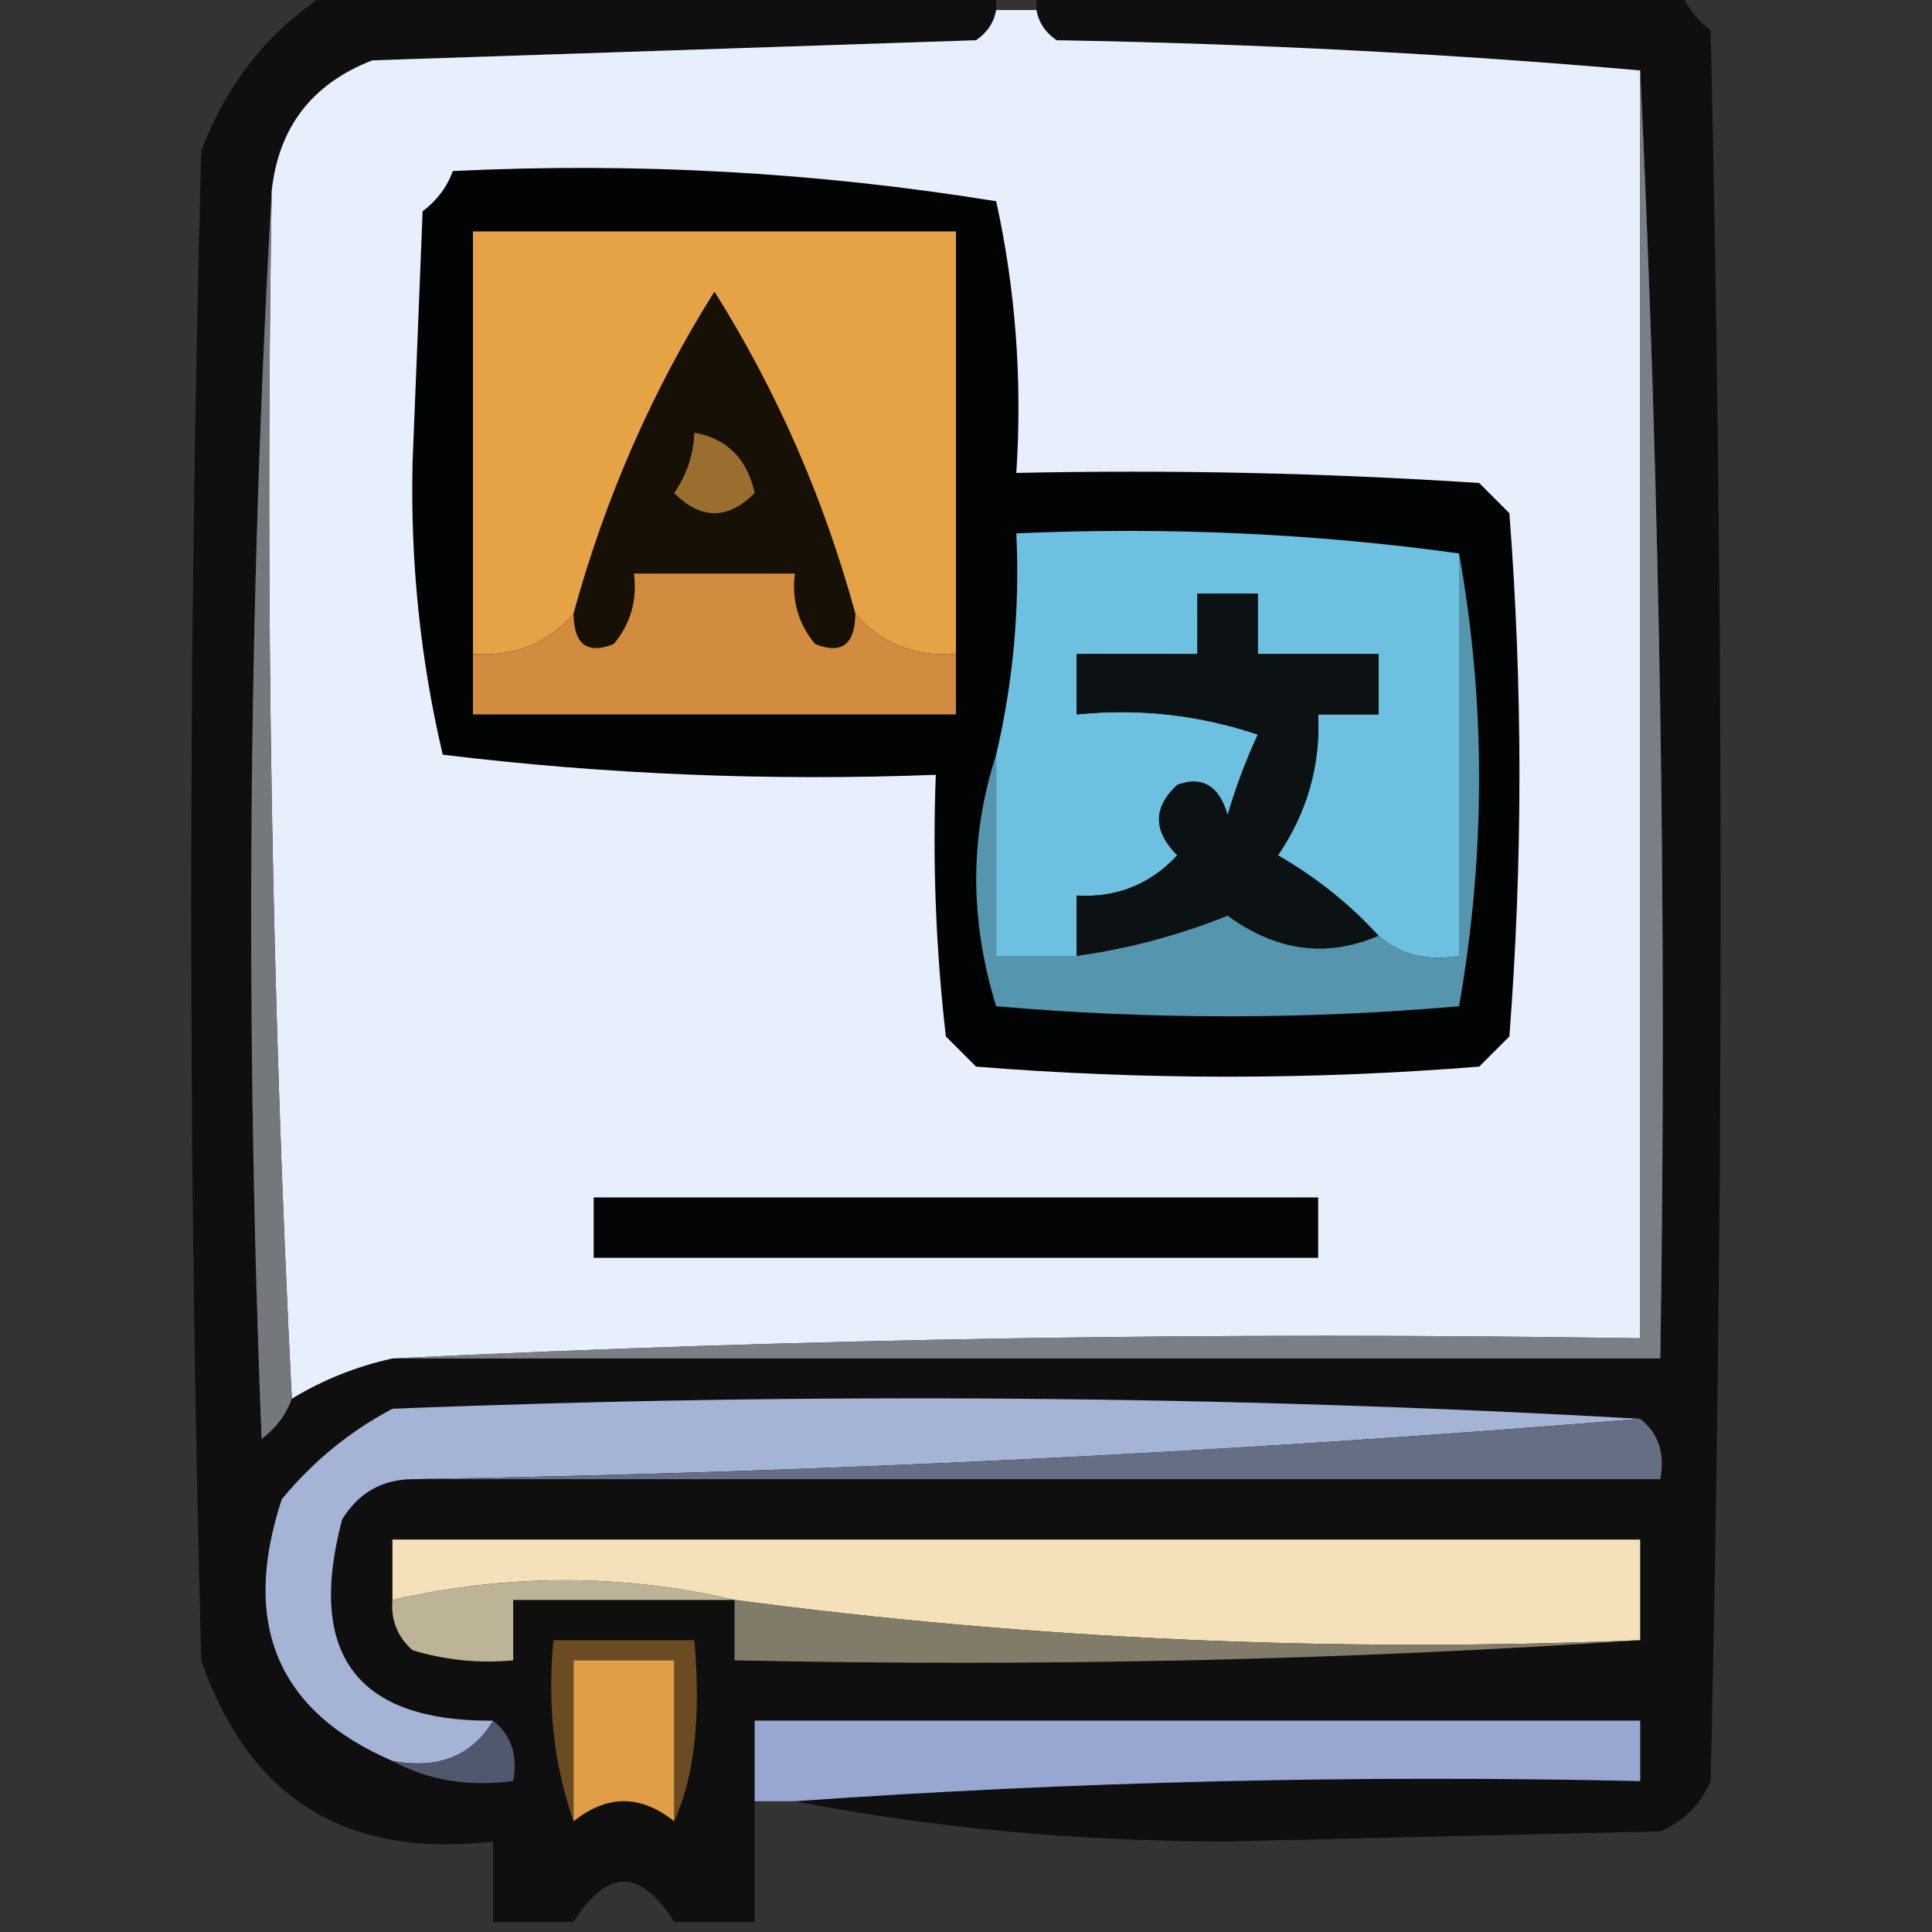
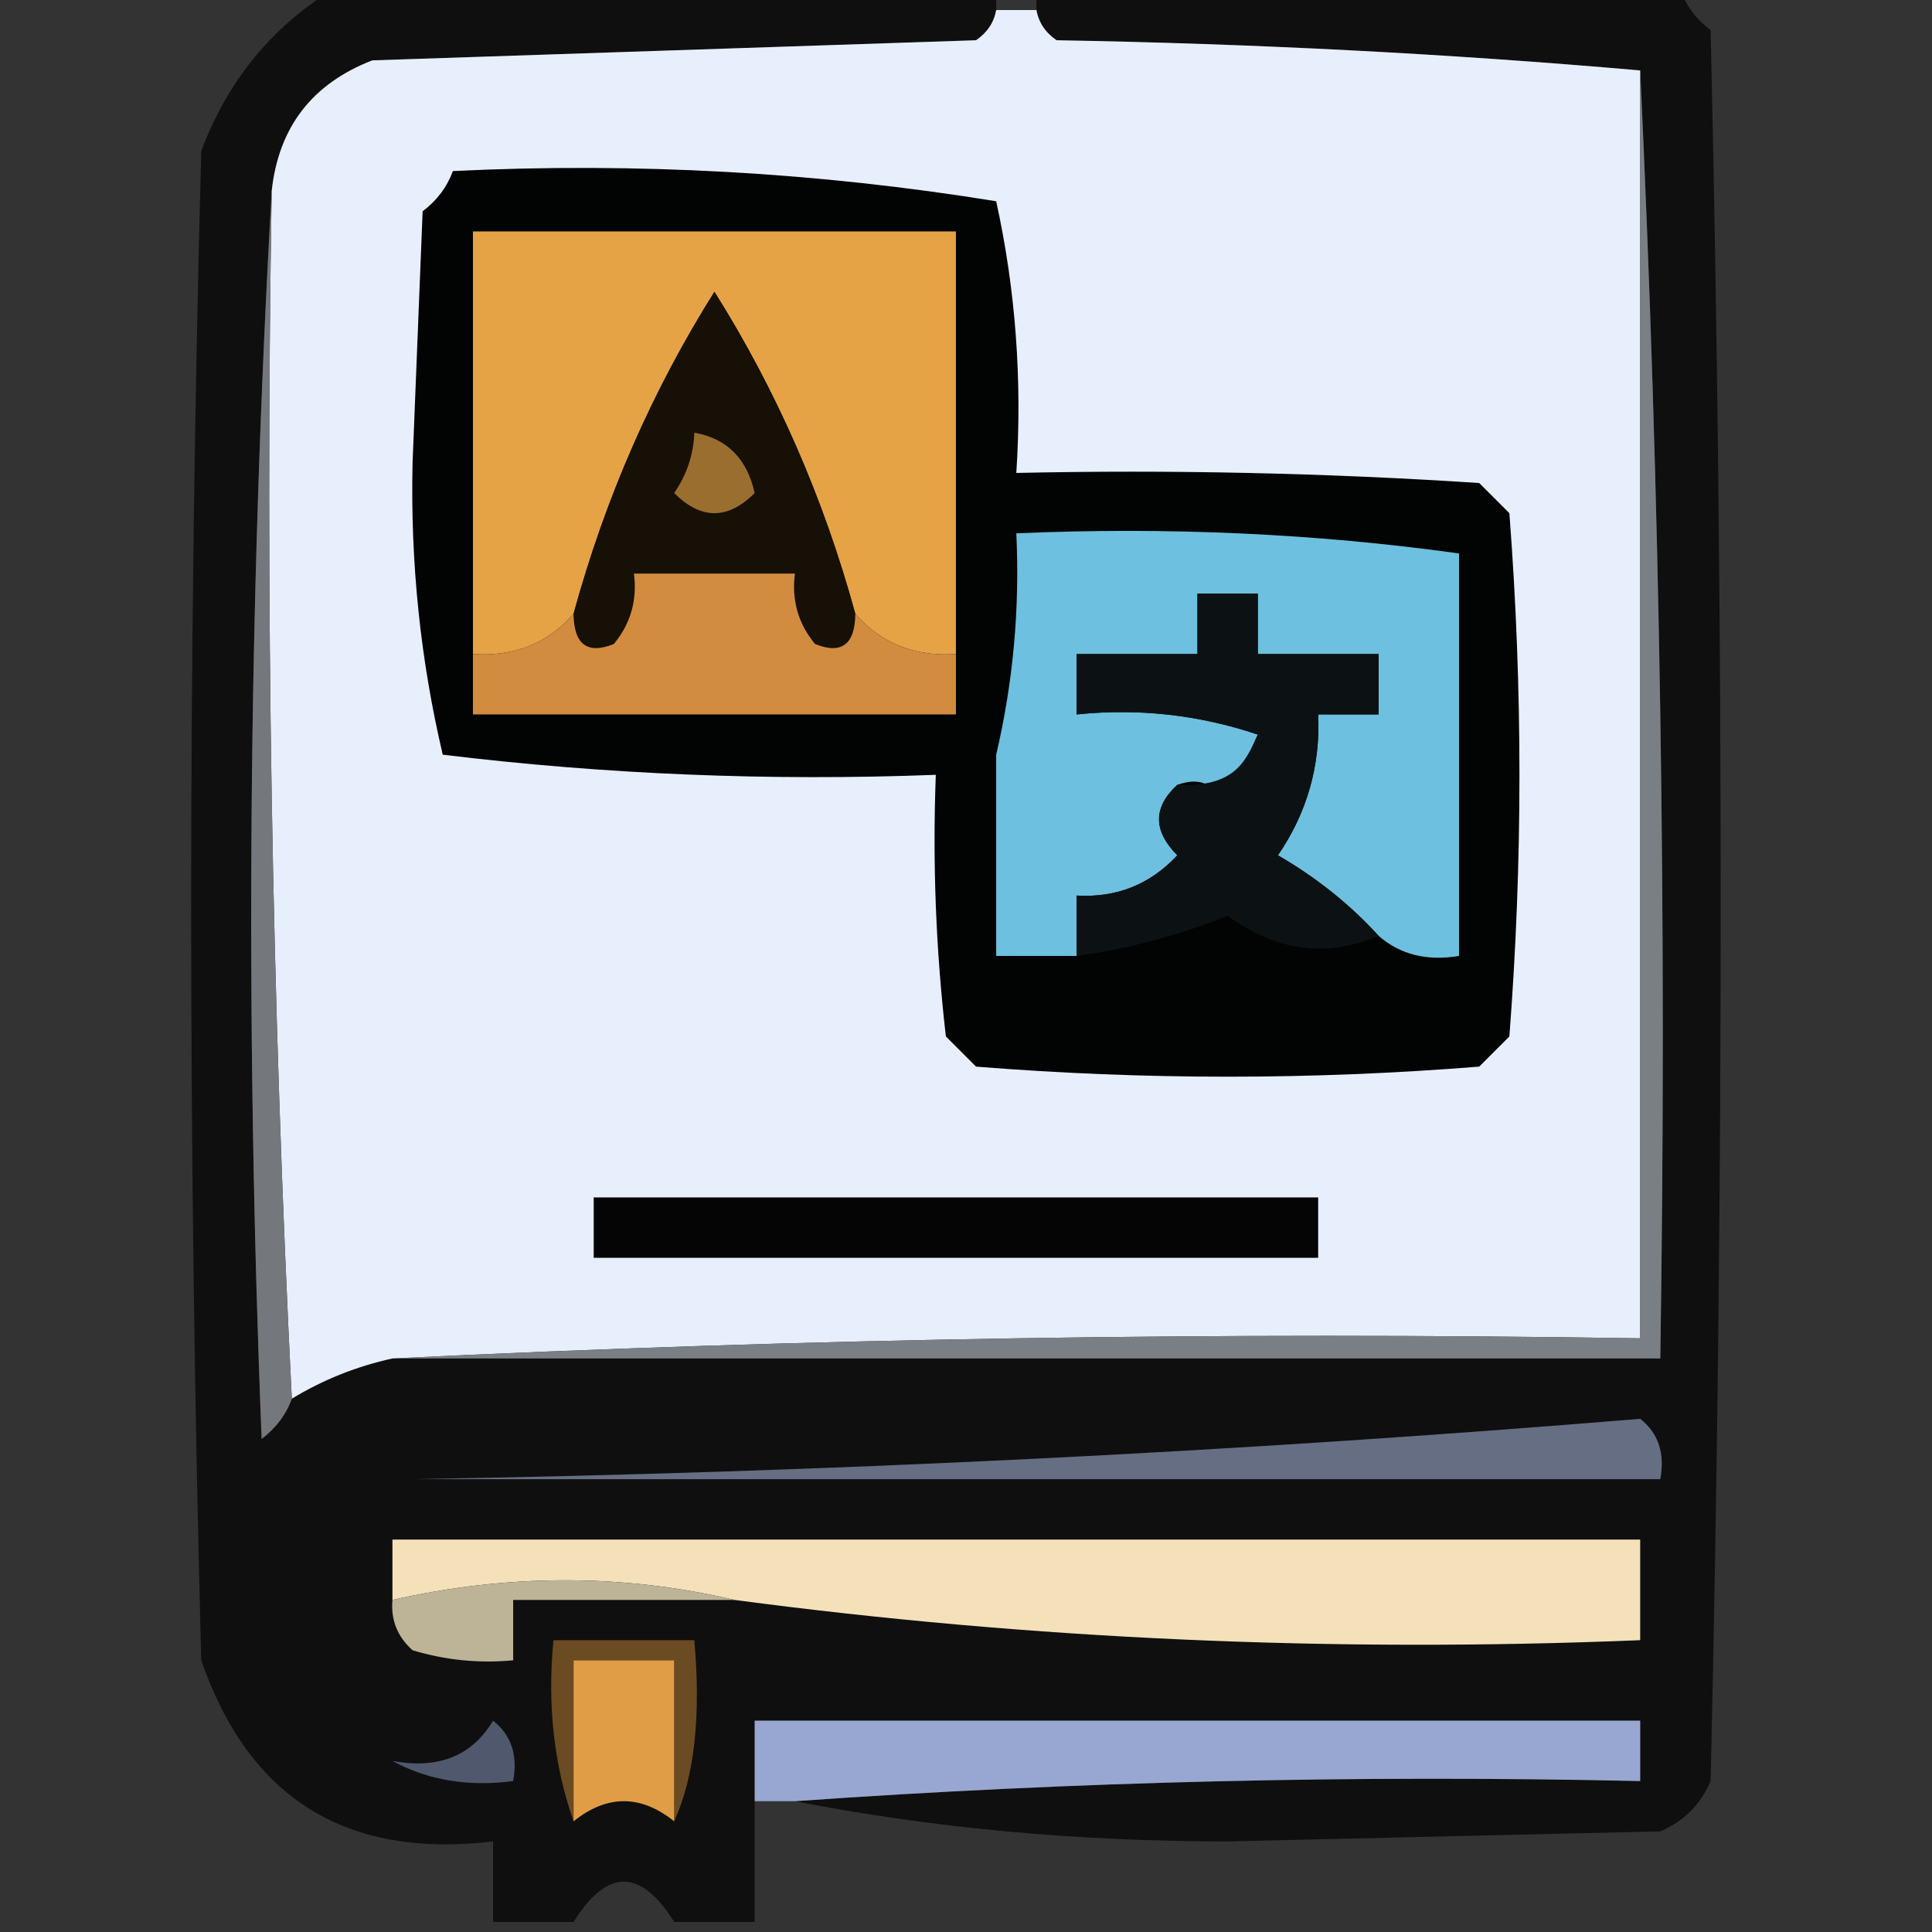
<svg xmlns="http://www.w3.org/2000/svg" version="1.1" width="96px" height="96px" style="shape-rendering:geometricPrecision; text-rendering:geometricPrecision; image-rendering:optimizeQuality; fill-rule:evenodd; clip-rule:evenodd">
  <rect width="100%" height="100%" fill="#333333" stroke="none" />
  <g>
    <path style="opacity:0.902" fill="#0c0c0c" d="M 16.5,-0.5 C 27.5,-0.5 38.5,-0.5 49.5,-0.5C 49.5,-0.167 49.5,0.167 49.5,0.5C 49.389,1.117 49.056,1.617 48.5,2C 38.5,2.333 28.5,2.667 18.5,3C 15.507,4.159 13.84,6.325 13.5,9.5C 12.337,29.996 12.171,50.663 13,71.5C 13.717,70.956 14.217,70.289 14.5,69.5C 16.049,68.559 17.716,67.892 19.5,67.5C 40.5,67.5 61.5,67.5 82.5,67.5C 82.831,45.993 82.497,24.66 81.5,3.5C 72.009,2.67 62.342,2.17 52.5,2C 51.944,1.617 51.611,1.117 51.5,0.5C 51.5,0.167 51.5,-0.167 51.5,-0.5C 62.167,-0.5 72.833,-0.5 83.5,-0.5C 83.783,0.289 84.283,0.956 85,1.5C 85.667,30.5 85.667,59.5 85,88.5C 84.5,89.667 83.667,90.5 82.5,91C 75.333,91.167 68.167,91.333 61,91.5C 53.468,91.497 46.301,90.831 39.5,89.5C 53.421,88.518 67.421,88.185 81.5,88.5C 81.5,87.5 81.5,86.5 81.5,85.5C 66.833,85.5 52.167,85.5 37.5,85.5C 37.5,86.833 37.5,88.167 37.5,89.5C 37.5,91.5 37.5,93.5 37.5,95.5C 36.167,95.5 34.833,95.5 33.5,95.5C 31.833,92.833 30.167,92.833 28.5,95.5C 27.167,95.5 25.833,95.5 24.5,95.5C 24.5,94.167 24.5,92.833 24.5,91.5C 17.211,92.367 12.378,89.367 10,82.5C 9.333,57.5 9.333,32.5 10,7.5C 11.305,4.039 13.471,1.372 16.5,-0.5 Z" />
  </g>
  <g>
    <path style="opacity:1" fill="#e7effc" d="M 49.5,0.5 C 50.167,0.5 50.833,0.5 51.5,0.5C 51.611,1.117 51.944,1.617 52.5,2C 62.342,2.17 72.009,2.67 81.5,3.5C 81.5,24.5 81.5,45.5 81.5,66.5C 60.66,66.169 39.993,66.503 19.5,67.5C 17.716,67.892 16.049,68.559 14.5,69.5C 13.503,49.674 13.169,29.674 13.5,9.5C 13.84,6.325 15.507,4.159 18.5,3C 28.5,2.667 38.5,2.333 48.5,2C 49.056,1.617 49.389,1.117 49.5,0.5 Z" />
  </g>
  <g>
    <path style="opacity:1" fill="#020303" d="M 22.5,8.5 C 31.608,8.057 40.608,8.557 49.5,10C 50.467,14.401 50.8,18.901 50.5,23.5C 58.174,23.334 65.841,23.5 73.5,24C 74,24.5 74.5,25 75,25.5C 75.667,34.167 75.667,42.833 75,51.5C 74.5,52 74,52.5 73.5,53C 65.167,53.667 56.833,53.667 48.5,53C 48,52.5 47.5,52 47,51.5C 46.501,47.179 46.334,42.846 46.5,38.5C 38.248,38.816 30.081,38.483 22,37.5C 20.888,32.777 20.388,27.944 20.5,23C 20.667,18.833 20.833,14.667 21,10.5C 21.717,9.956 22.217,9.289 22.5,8.5 Z" />
  </g>
  <g>
    <path style="opacity:1" fill="#74787d" d="M 13.5,9.5 C 13.169,29.674 13.503,49.674 14.5,69.5C 14.217,70.289 13.717,70.956 13,71.5C 12.171,50.663 12.337,29.996 13.5,9.5 Z" />
  </g>
  <g>
    <path style="opacity:1" fill="#e5a346" d="M 47.5,32.5 C 45.446,32.635 43.779,31.968 42.5,30.5C 40.925,24.753 38.592,19.42 35.5,14.5C 32.408,19.42 30.075,24.753 28.5,30.5C 27.221,31.968 25.554,32.635 23.5,32.5C 23.5,25.5 23.5,18.5 23.5,11.5C 31.5,11.5 39.5,11.5 47.5,11.5C 47.5,18.5 47.5,25.5 47.5,32.5 Z" />
  </g>
  <g>
    <path style="opacity:1" fill="#171007" d="M 42.5,30.5 C 42.483,32.028 41.816,32.528 40.5,32C 39.663,30.989 39.33,29.822 39.5,28.5C 36.833,28.5 34.167,28.5 31.5,28.5C 31.67,29.822 31.337,30.989 30.5,32C 29.184,32.528 28.517,32.028 28.5,30.5C 30.075,24.753 32.408,19.42 35.5,14.5C 38.592,19.42 40.925,24.753 42.5,30.5 Z" />
  </g>
  <g>
    <path style="opacity:1" fill="#9a6e2f" d="M 34.5,21.5 C 36.121,21.787 37.121,22.787 37.5,24.5C 36.167,25.833 34.833,25.833 33.5,24.5C 34.127,23.583 34.461,22.583 34.5,21.5 Z" />
  </g>
  <g>
    <path style="opacity:1" fill="#6dc0df" d="M 72.5,27.5 C 72.5,34.167 72.5,40.833 72.5,47.5C 70.901,47.768 69.568,47.434 68.5,46.5C 67.086,44.946 65.419,43.612 63.5,42.5C 64.946,40.382 65.613,38.049 65.5,35.5C 66.5,35.5 67.5,35.5 68.5,35.5C 68.5,34.5 68.5,33.5 68.5,32.5C 66.5,32.5 64.5,32.5 62.5,32.5C 62.5,31.5 62.5,30.5 62.5,29.5C 61.5,29.5 60.5,29.5 59.5,29.5C 59.5,30.5 59.5,31.5 59.5,32.5C 57.5,32.5 55.5,32.5 53.5,32.5C 53.5,33.5 53.5,34.5 53.5,35.5C 56.572,35.183 59.572,35.516 62.5,36.5C 61.902,37.795 61.402,39.128 61,40.5C 60.577,39.044 59.744,38.544 58.5,39C 57.289,40.113 57.289,41.28 58.5,42.5C 57.15,43.95 55.483,44.617 53.5,44.5C 53.5,45.5 53.5,46.5 53.5,47.5C 52.167,47.5 50.833,47.5 49.5,47.5C 49.5,44.167 49.5,40.833 49.5,37.5C 50.344,33.901 50.677,30.234 50.5,26.5C 58.019,26.175 65.352,26.508 72.5,27.5 Z" />
  </g>
  <g>
-     <path style="opacity:1" fill="#0c1214" d="M 68.5,46.5 C 65.921,47.604 63.421,47.271 61,45.5C 58.567,46.479 56.067,47.145 53.5,47.5C 53.5,46.5 53.5,45.5 53.5,44.5C 55.483,44.617 57.15,43.95 58.5,42.5C 57.289,41.28 57.289,40.113 58.5,39C 59.744,38.544 60.577,39.044 61,40.5C 61.402,39.128 61.902,37.795 62.5,36.5C 59.572,35.516 56.572,35.183 53.5,35.5C 53.5,34.5 53.5,33.5 53.5,32.5C 55.5,32.5 57.5,32.5 59.5,32.5C 59.5,31.5 59.5,30.5 59.5,29.5C 60.5,29.5 61.5,29.5 62.5,29.5C 62.5,30.5 62.5,31.5 62.5,32.5C 64.5,32.5 66.5,32.5 68.5,32.5C 68.5,33.5 68.5,34.5 68.5,35.5C 67.5,35.5 66.5,35.5 65.5,35.5C 65.613,38.049 64.946,40.382 63.5,42.5C 65.419,43.612 67.086,44.946 68.5,46.5 Z" />
+     <path style="opacity:1" fill="#0c1214" d="M 68.5,46.5 C 65.921,47.604 63.421,47.271 61,45.5C 58.567,46.479 56.067,47.145 53.5,47.5C 53.5,46.5 53.5,45.5 53.5,44.5C 55.483,44.617 57.15,43.95 58.5,42.5C 57.289,41.28 57.289,40.113 58.5,39C 61.402,39.128 61.902,37.795 62.5,36.5C 59.572,35.516 56.572,35.183 53.5,35.5C 53.5,34.5 53.5,33.5 53.5,32.5C 55.5,32.5 57.5,32.5 59.5,32.5C 59.5,31.5 59.5,30.5 59.5,29.5C 60.5,29.5 61.5,29.5 62.5,29.5C 62.5,30.5 62.5,31.5 62.5,32.5C 64.5,32.5 66.5,32.5 68.5,32.5C 68.5,33.5 68.5,34.5 68.5,35.5C 67.5,35.5 66.5,35.5 65.5,35.5C 65.613,38.049 64.946,40.382 63.5,42.5C 65.419,43.612 67.086,44.946 68.5,46.5 Z" />
  </g>
  <g>
    <path style="opacity:1" fill="#d18c40" d="M 42.5,30.5 C 43.779,31.968 45.446,32.635 47.5,32.5C 47.5,33.5 47.5,34.5 47.5,35.5C 39.5,35.5 31.5,35.5 23.5,35.5C 23.5,34.5 23.5,33.5 23.5,32.5C 25.554,32.635 27.221,31.968 28.5,30.5C 28.517,32.028 29.184,32.528 30.5,32C 31.337,30.989 31.67,29.822 31.5,28.5C 34.167,28.5 36.833,28.5 39.5,28.5C 39.33,29.822 39.663,30.989 40.5,32C 41.816,32.528 42.483,32.028 42.5,30.5 Z" />
  </g>
  <g>
-     <path style="opacity:1" fill="#5596ae" d="M 72.5,27.5 C 73.827,34.901 73.827,42.401 72.5,50C 64.833,50.667 57.167,50.667 49.5,50C 48.178,45.733 48.178,41.566 49.5,37.5C 49.5,40.833 49.5,44.167 49.5,47.5C 50.833,47.5 52.167,47.5 53.5,47.5C 56.067,47.145 58.567,46.479 61,45.5C 63.421,47.271 65.921,47.604 68.5,46.5C 69.568,47.434 70.901,47.768 72.5,47.5C 72.5,40.833 72.5,34.167 72.5,27.5 Z" />
-   </g>
+     </g>
  <g>
    <path style="opacity:1" fill="#050505" d="M 29.5,59.5 C 41.5,59.5 53.5,59.5 65.5,59.5C 65.5,60.5 65.5,61.5 65.5,62.5C 53.5,62.5 41.5,62.5 29.5,62.5C 29.5,61.5 29.5,60.5 29.5,59.5 Z" />
  </g>
  <g>
    <path style="opacity:1" fill="#7a7e85" d="M 81.5,3.5 C 82.497,24.66 82.831,45.993 82.5,67.5C 61.5,67.5 40.5,67.5 19.5,67.5C 39.993,66.503 60.66,66.169 81.5,66.5C 81.5,45.5 81.5,24.5 81.5,3.5 Z" />
  </g>
  <g>
-     <path style="opacity:1" fill="#a5b3d5" d="M 81.5,70.5 C 61.354,72.163 41.02,73.163 20.5,73.5C 18.983,73.511 17.816,74.177 17,75.5C 15.225,82.211 17.725,85.544 24.5,85.5C 23.448,87.256 21.781,87.923 19.5,87.5C 13.793,85.042 11.959,80.709 14,74.5C 15.543,72.622 17.376,71.122 19.5,70C 40.337,69.171 61.004,69.337 81.5,70.5 Z" />
-   </g>
+     </g>
  <g>
    <path style="opacity:1" fill="#666e83" d="M 81.5,70.5 C 82.404,71.209 82.737,72.209 82.5,73.5C 61.833,73.5 41.167,73.5 20.5,73.5C 41.02,73.163 61.354,72.163 81.5,70.5 Z" />
  </g>
  <g>
    <path style="opacity:1" fill="#f4e1ba" d="M 81.5,81.5 C 66.258,82.125 51.258,81.459 36.5,79.5C 30.933,78.196 25.266,78.196 19.5,79.5C 19.5,78.5 19.5,77.5 19.5,76.5C 40.167,76.5 60.833,76.5 81.5,76.5C 81.5,78.167 81.5,79.833 81.5,81.5 Z" />
  </g>
  <g>
    <path style="opacity:1" fill="#bdb497" d="M 36.5,79.5 C 32.833,79.5 29.167,79.5 25.5,79.5C 25.5,80.5 25.5,81.5 25.5,82.5C 23.801,82.66 22.134,82.493 20.5,82C 19.748,81.329 19.414,80.496 19.5,79.5C 25.266,78.196 30.933,78.196 36.5,79.5 Z" />
  </g>
  <g>
-     <path style="opacity:1" fill="#817c69" d="M 36.5,79.5 C 51.258,81.459 66.258,82.125 81.5,81.5C 66.676,82.496 51.676,82.829 36.5,82.5C 36.5,81.5 36.5,80.5 36.5,79.5 Z" />
-   </g>
+     </g>
  <g>
    <path style="opacity:1" fill="#6b4b21" d="M 33.5,90.5 C 33.5,87.833 33.5,85.167 33.5,82.5C 31.833,82.5 30.167,82.5 28.5,82.5C 28.5,85.167 28.5,87.833 28.5,90.5C 27.523,87.713 27.19,84.713 27.5,81.5C 29.833,81.5 32.167,81.5 34.5,81.5C 34.838,85.296 34.505,88.296 33.5,90.5 Z" />
  </g>
  <g>
    <path style="opacity:1" fill="#e19d45" d="M 33.5,90.5 C 31.833,89.167 30.167,89.167 28.5,90.5C 28.5,87.833 28.5,85.167 28.5,82.5C 30.167,82.5 31.833,82.5 33.5,82.5C 33.5,85.167 33.5,87.833 33.5,90.5 Z" />
  </g>
  <g>
    <path style="opacity:1" fill="#98a7d2" d="M 39.5,89.5 C 38.833,89.5 38.167,89.5 37.5,89.5C 37.5,88.167 37.5,86.833 37.5,85.5C 52.167,85.5 66.833,85.5 81.5,85.5C 81.5,86.5 81.5,87.5 81.5,88.5C 67.421,88.185 53.421,88.518 39.5,89.5 Z" />
  </g>
  <g>
    <path style="opacity:1" fill="#50586e" d="M 24.5,85.5 C 25.404,86.209 25.737,87.209 25.5,88.5C 23.265,88.795 21.265,88.461 19.5,87.5C 21.781,87.923 23.448,87.256 24.5,85.5 Z" />
  </g>
</svg>